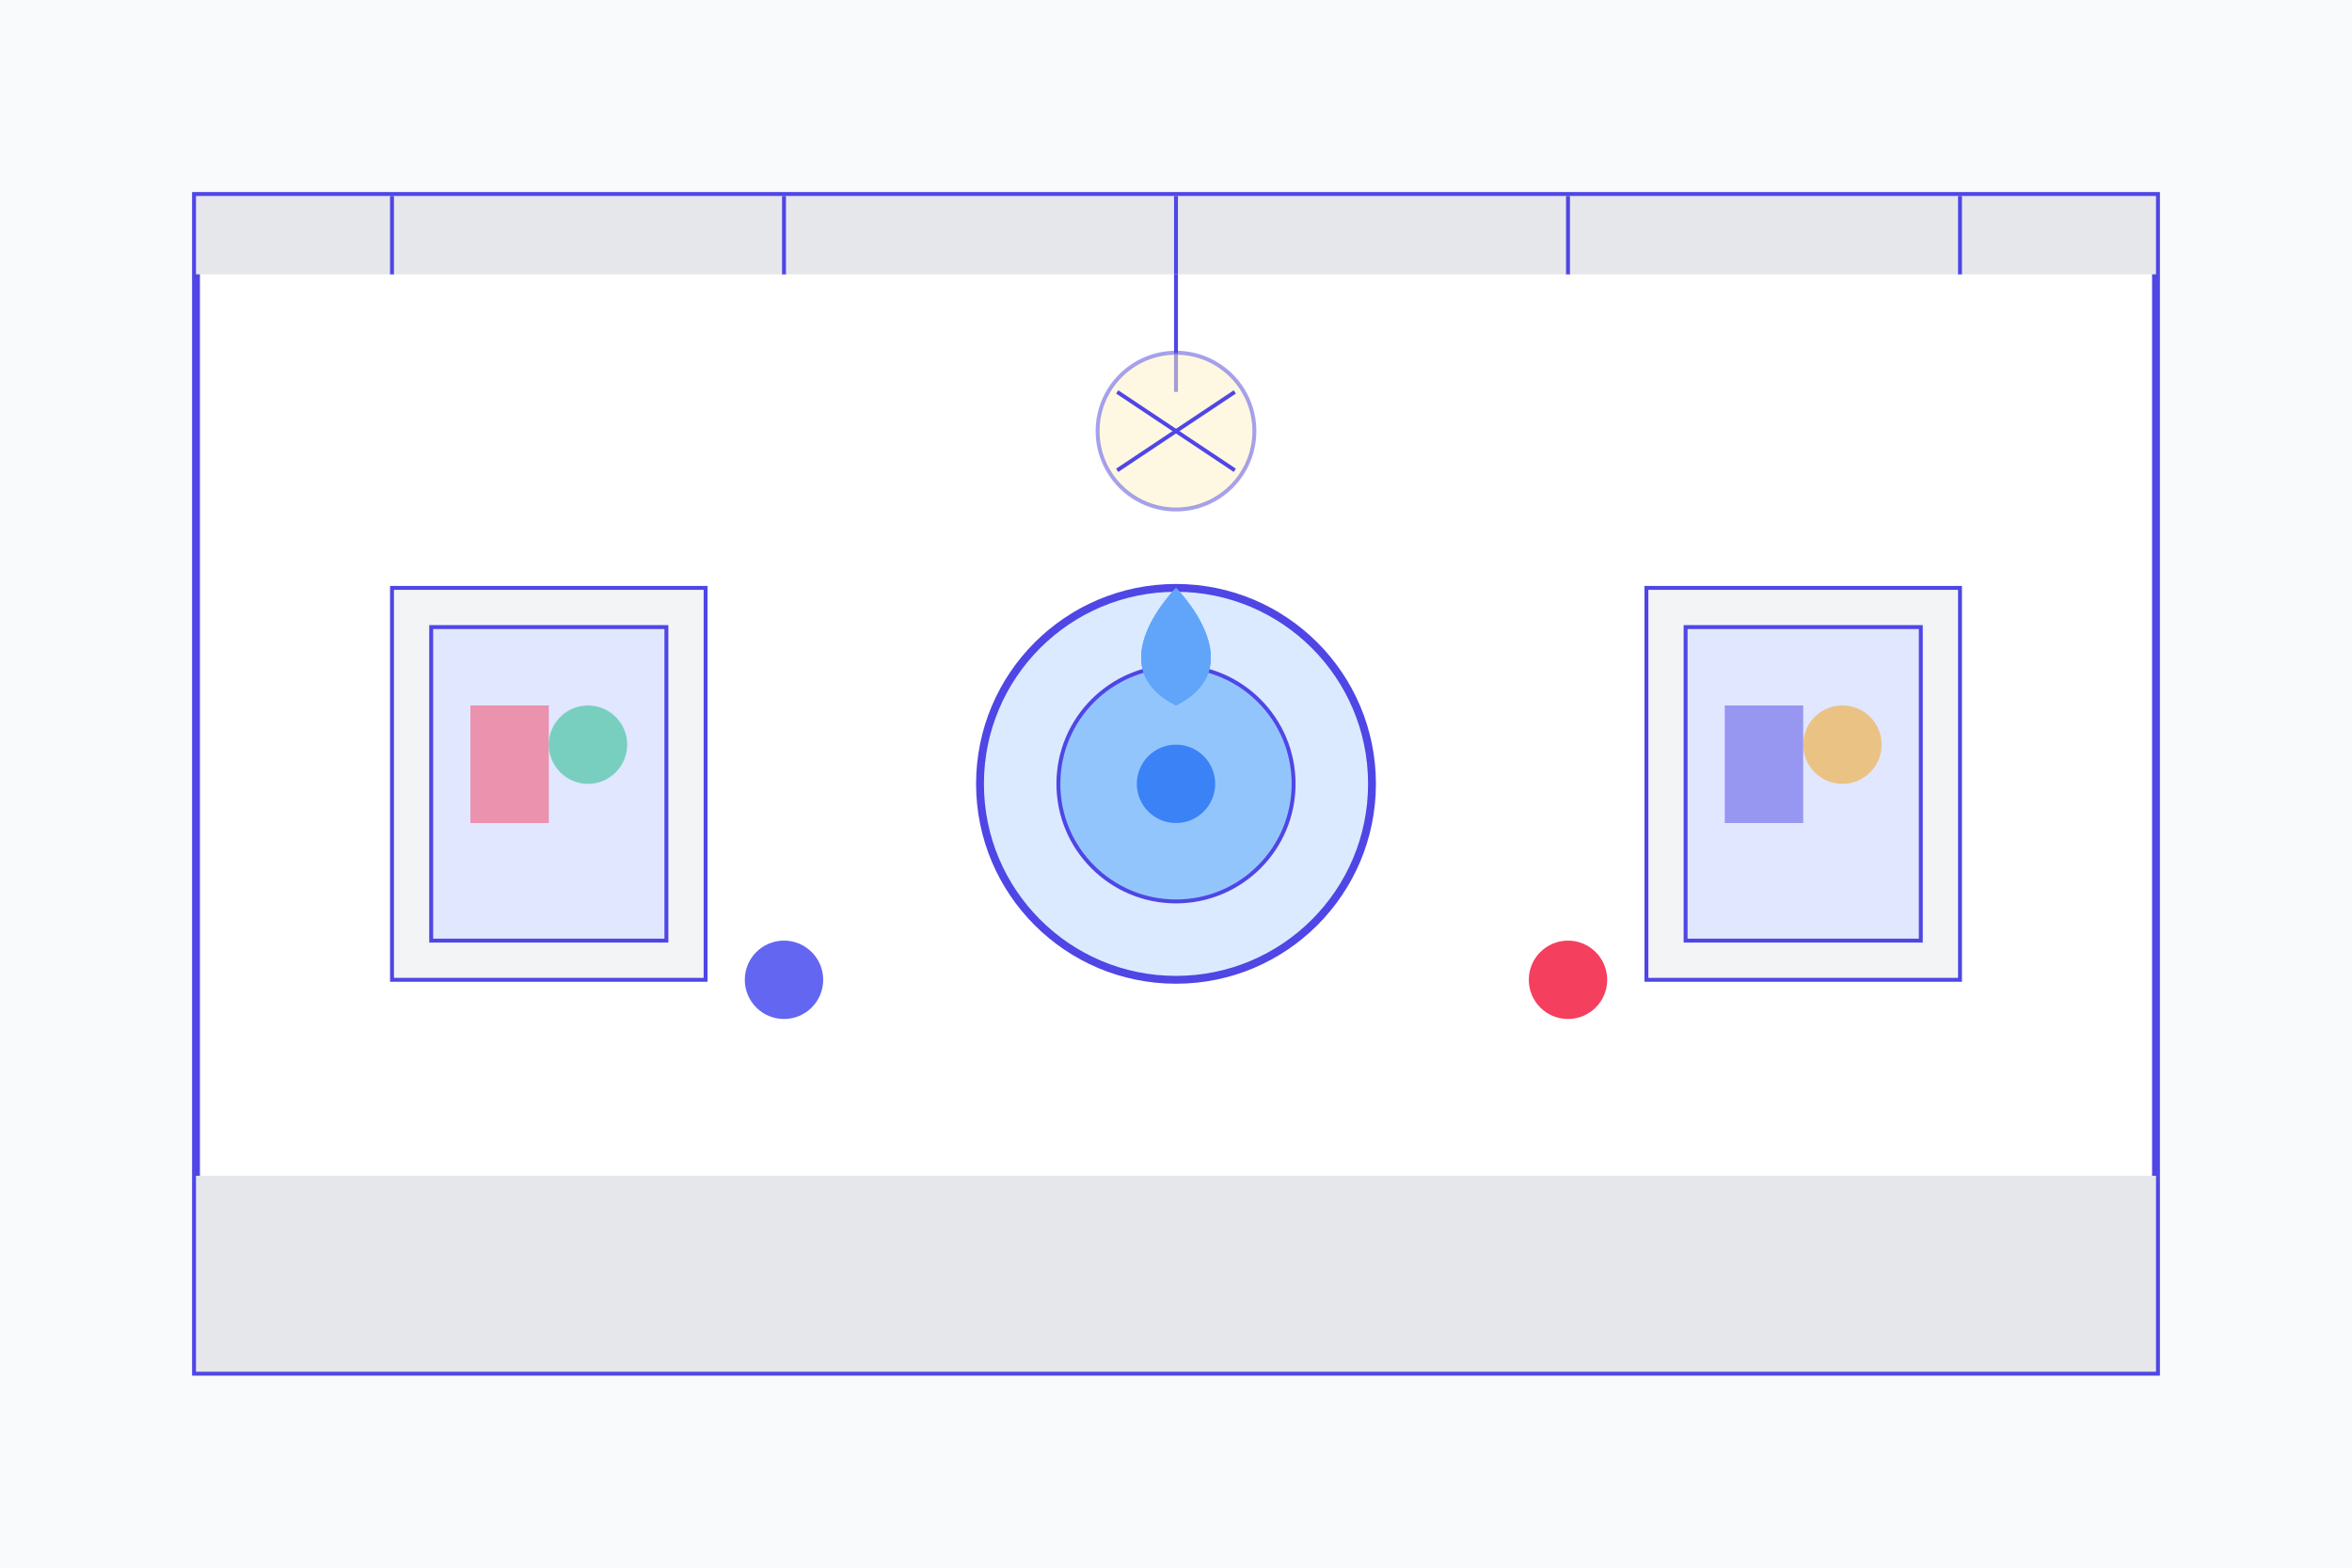
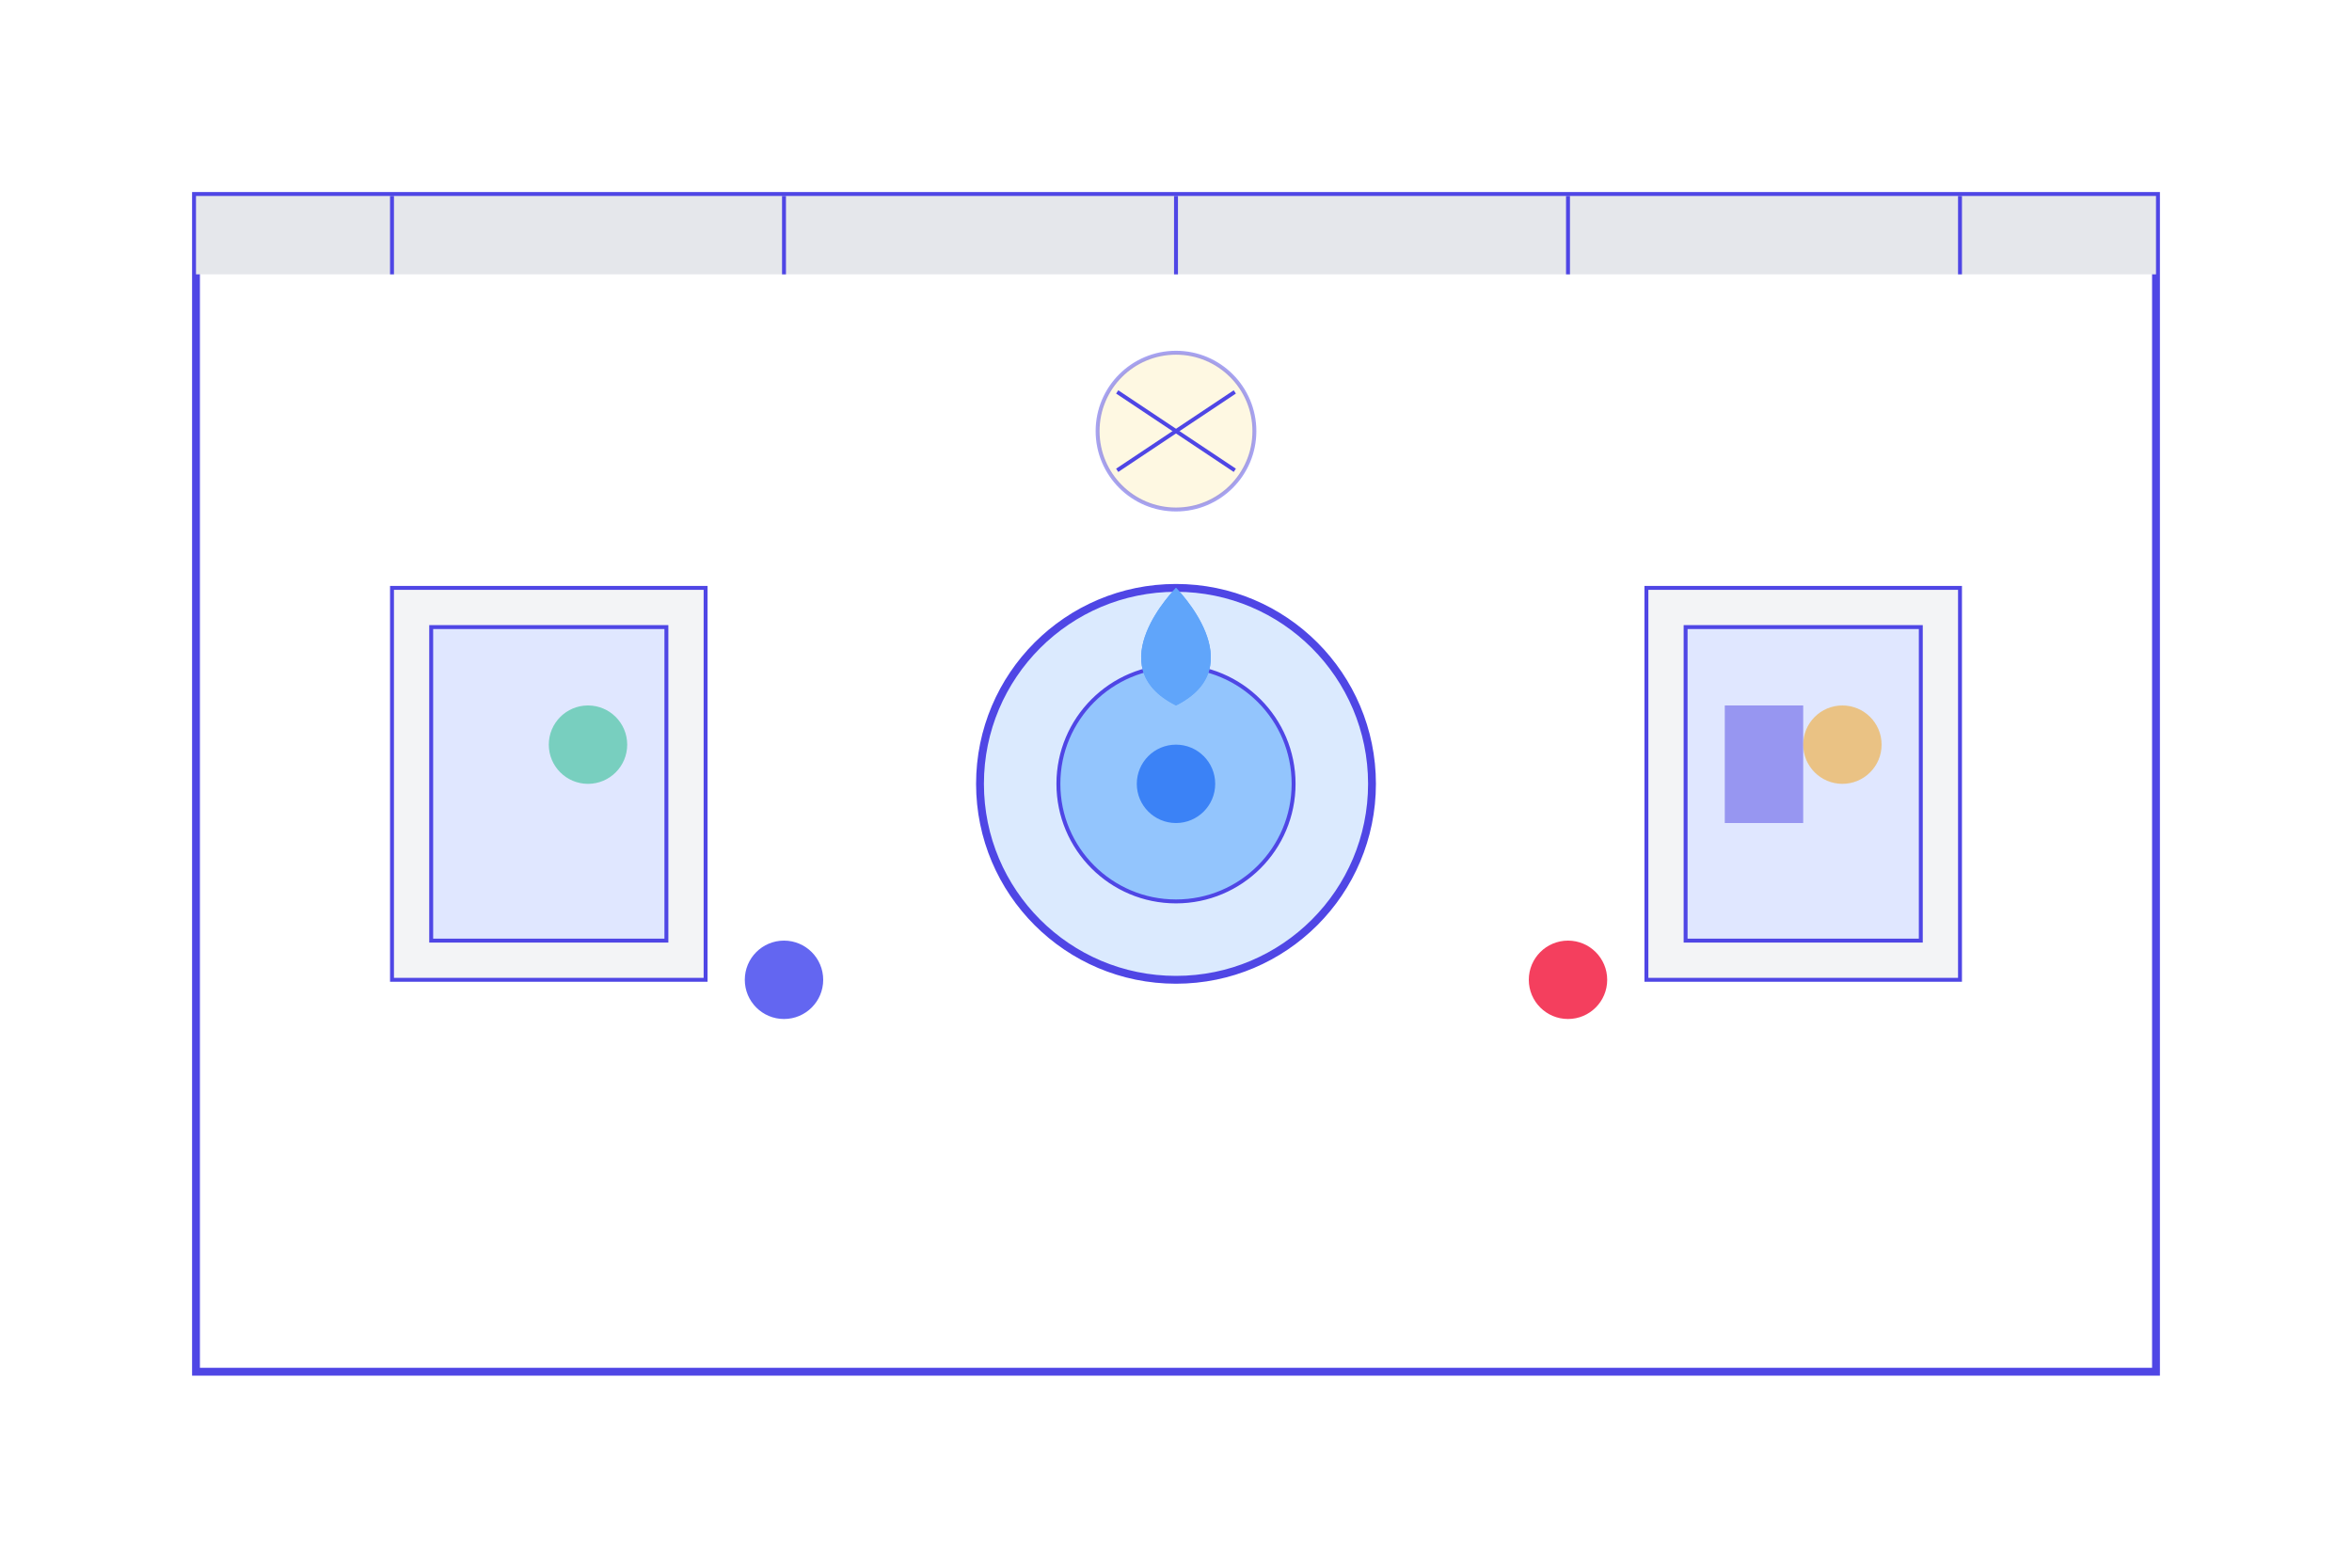
<svg xmlns="http://www.w3.org/2000/svg" width="600" height="400" viewBox="0 0 600 400" fill="none">
-   <rect width="600" height="400" fill="#F9FAFB" />
  <rect x="50" y="50" width="500" height="300" fill="#FFFFFF" stroke="#4F46E5" stroke-width="2" />
-   <rect x="50" y="300" width="500" height="50" fill="#E5E7EB" />
  <rect x="50" y="50" width="500" height="20" fill="#E5E7EB" />
  <line x1="100" y1="50" x2="100" y2="70" stroke="#4F46E5" stroke-width="1" />
  <line x1="200" y1="50" x2="200" y2="70" stroke="#4F46E5" stroke-width="1" />
  <line x1="300" y1="50" x2="300" y2="70" stroke="#4F46E5" stroke-width="1" />
  <line x1="400" y1="50" x2="400" y2="70" stroke="#4F46E5" stroke-width="1" />
  <line x1="500" y1="50" x2="500" y2="70" stroke="#4F46E5" stroke-width="1" />
  <circle cx="300" cy="200" r="50" fill="#DBEAFE" stroke="#4F46E5" stroke-width="2" />
  <circle cx="300" cy="200" r="30" fill="#93C5FD" stroke="#4F46E5" stroke-width="1" />
  <circle cx="300" cy="200" r="10" fill="#3B82F6" />
  <path d="M300 150C300 150 280 170 300 180C320 170 300 150 300 150" fill="#60A5FA" />
  <path d="M300 150C300 150 320 170 300 180C280 170 300 150 300 150" fill="#60A5FA" />
  <rect x="100" y="150" width="80" height="100" fill="#F3F4F6" stroke="#4F46E5" stroke-width="1" />
  <rect x="110" y="160" width="60" height="80" fill="#E0E7FF" stroke="#4F46E5" stroke-width="1" />
  <rect x="420" y="150" width="80" height="100" fill="#F3F4F6" stroke="#4F46E5" stroke-width="1" />
  <rect x="430" y="160" width="60" height="80" fill="#E0E7FF" stroke="#4F46E5" stroke-width="1" />
-   <rect x="120" y="180" width="20" height="30" fill="#F43F5E" opacity="0.5" />
  <circle cx="150" cy="190" r="10" fill="#10B981" opacity="0.5" />
  <rect x="440" y="180" width="20" height="30" fill="#4F46E5" opacity="0.5" />
  <circle cx="470" cy="190" r="10" fill="#F59E0B" opacity="0.5" />
  <circle cx="200" cy="250" r="10" fill="#6366F1" />
  <circle cx="400" cy="250" r="10" fill="#F43F5E" />
-   <path d="M300 70L300 100" stroke="#4F46E5" stroke-width="1" />
  <circle cx="300" cy="110" r="20" fill="#FEF3C7" opacity="0.5" stroke="#4F46E5" stroke-width="1" />
  <path d="M285 100L315 120" stroke="#4F46E5" stroke-width="1" />
  <path d="M315 100L285 120" stroke="#4F46E5" stroke-width="1" />
</svg>